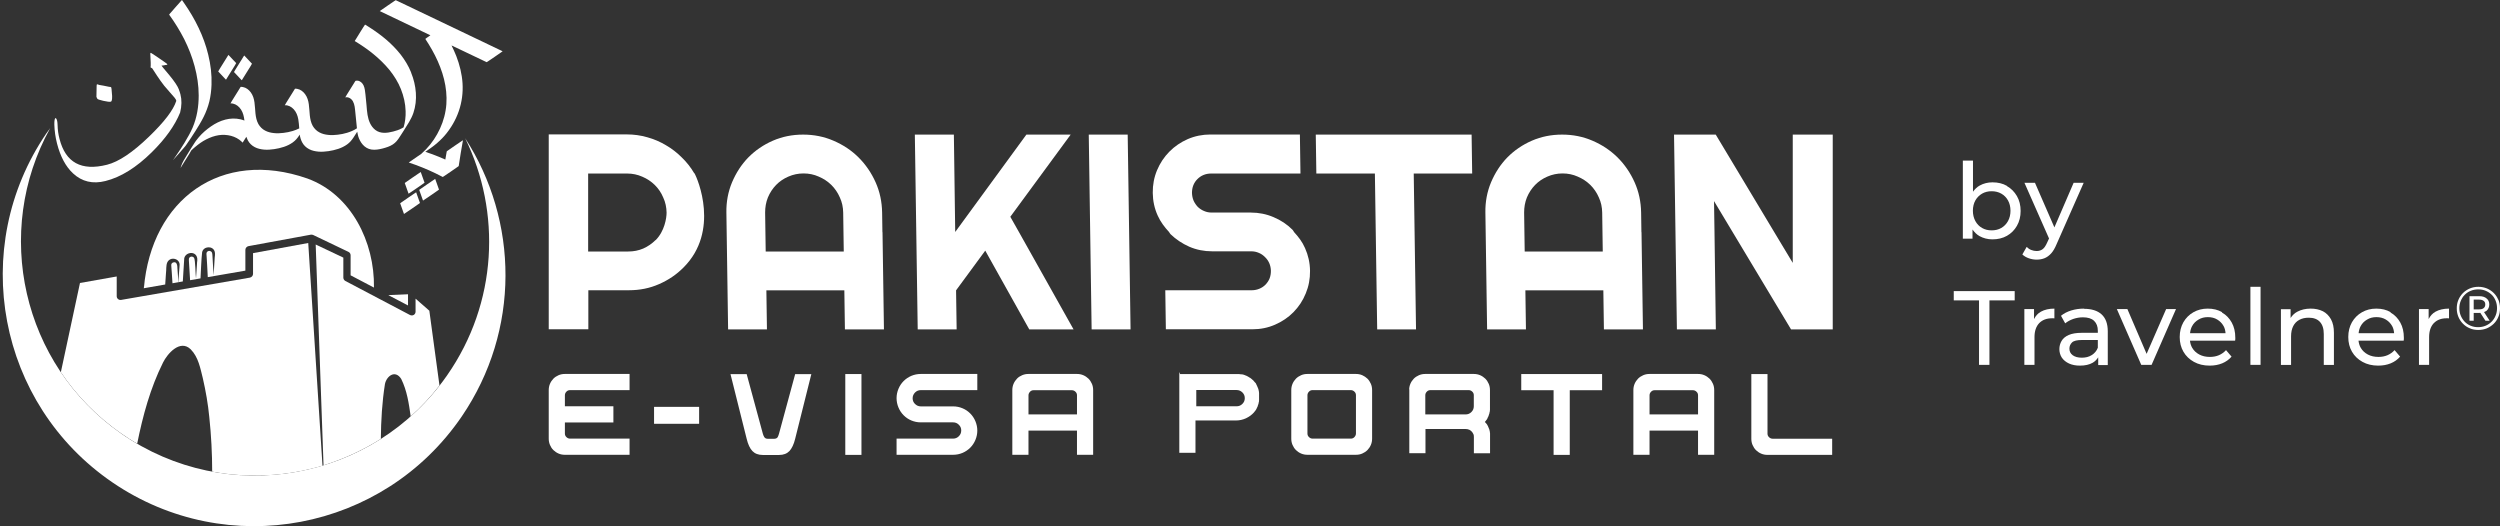
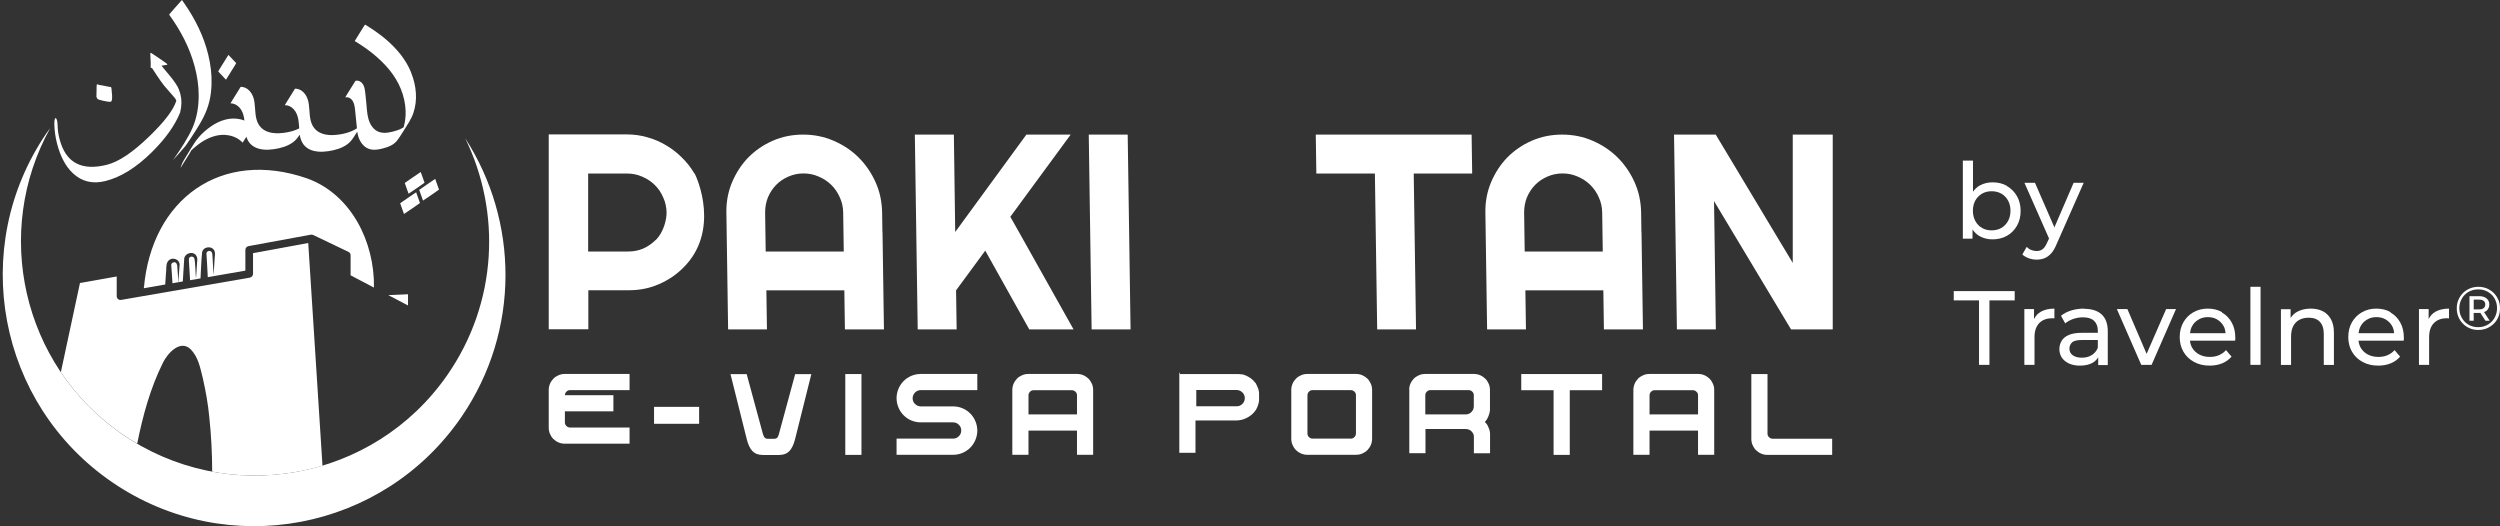
<svg xmlns="http://www.w3.org/2000/svg" id="Layer_1" data-name="Layer 1" viewBox="0 0 261.33 55">
  <rect x="0" y="0" width="261.33" height="55" fill="#333333" stroke="none" />
  <defs>
    <style>
      .cls-1 {
        fill: #fff;
      }
    </style>
  </defs>
  <g>
    <g>
-       <path class="cls-1" d="M57.36,45.85v-5.07c0-.23.04-.45.13-.66.09-.21.21-.38.36-.54.15-.15.33-.27.54-.36.21-.09.42-.13.66-.13h6.76v1.69h-6.23c-.14,0-.27.05-.37.16-.1.1-.16.23-.16.37v1.16h5.07v1.69h-5.07v1.16c0,.14.05.27.16.37.1.1.23.16.37.16h6.23v1.69h-6.76c-.23,0-.45-.04-.66-.13-.21-.09-.38-.21-.54-.36s-.27-.33-.36-.54c-.09-.21-.13-.42-.13-.66Z" />
+       <path class="cls-1" d="M57.36,45.85v-5.07c0-.23.04-.45.13-.66.09-.21.21-.38.36-.54.15-.15.33-.27.54-.36.21-.09.42-.13.66-.13h6.76v1.69h-6.23c-.14,0-.27.05-.37.16-.1.1-.16.23-.16.37h5.07v1.69h-5.07v1.16c0,.14.05.27.16.37.1.1.23.16.37.16h6.23v1.69h-6.76c-.23,0-.45-.04-.66-.13-.21-.09-.38-.21-.54-.36s-.27-.33-.36-.54c-.09-.21-.13-.42-.13-.66Z" />
      <path class="cls-1" d="M68.37,42.53h4.71v1.77h-4.71v-1.77Z" />
      <path class="cls-1" d="M78.05,39.1l1.69,6.23c.02.06.04.12.06.18.02.06.05.12.09.18.04.05.08.09.14.13.06.03.14.05.24.05h.63c.19,0,.32-.06.39-.17.06-.12.11-.24.14-.36l1.69-6.23h1.69l-1.69,6.76c-.14.58-.35,1.01-.6,1.28-.26.27-.62.41-1.09.41h-1.69c-.47,0-.83-.14-1.09-.41-.26-.27-.46-.7-.6-1.28l-1.69-6.76h1.69Z" />
      <path class="cls-1" d="M88.36,39.1h1.69v8.45h-1.69v-8.45Z" />
      <path class="cls-1" d="M93.72,47.54v-1.69h5.91c.23,0,.43-.08.6-.25.16-.16.25-.36.25-.6s-.08-.43-.25-.6c-.17-.17-.36-.25-.6-.25h-3.38c-.35,0-.68-.07-.99-.2-.31-.13-.57-.31-.8-.54s-.41-.5-.54-.81c-.13-.31-.2-.64-.2-.98s.07-.67.2-.98c.13-.31.31-.58.54-.81.23-.23.5-.41.8-.54.31-.13.64-.2.99-.2h5.91v1.69h-5.91c-.23,0-.43.08-.6.25-.16.17-.25.36-.25.6s.08.43.25.6c.17.16.36.25.6.25h3.38c.35,0,.68.07.99.2.31.13.57.31.8.54.23.23.41.5.54.81.13.31.2.64.2.98s-.07.67-.2.98c-.13.31-.31.58-.54.81-.23.23-.5.41-.8.54-.31.13-.64.2-.99.2h-5.91Z" />
      <path class="cls-1" d="M105.82,47.54v-6.76c0-.23.04-.45.13-.66.09-.21.21-.38.36-.54s.33-.27.54-.36c.21-.09.42-.13.66-.13h5.07c.23,0,.45.04.66.13.21.09.38.21.54.36.15.15.27.33.36.54.09.21.13.42.13.66v6.76h-1.69v-2.53h-5.07v2.53h-1.69ZM112.58,43.32v-2c0-.14-.05-.27-.16-.37-.1-.1-.23-.16-.37-.16h-4.01c-.14,0-.27.05-.37.16s-.16.23-.16.37v2h5.07Z" />
      <path class="cls-1" d="M123.36,39.1h6.1s.11.01.11.01h.02s.07.01.07.01c0,0,.02.01.04.01h.02s.01,0,.02,0c0,0,0,0,.02,0h.02s.01,0,.02,0c0,0,0,0,.02,0h.02s.02.01.04.01.02,0,.02.01h.04s.01,0,.01.01h.02s.02,0,.02.01h.01s.02,0,.02.01h.01s.03.01.05.02c.02,0,.03,0,.05.02h.01s.08.03.11.05h.02s.07.03.1.05c.03.02.06.03.09.05,0,0,.02.01.02.01h0s.03.02.06.04c0,0,.02.01.02.01l.02.02s.02,0,.04.02c0,0,.02,0,.05.02.02.02.04.03.05.04,0,0,.02.01.02.01l.04.04h.01l.02.02s.02.01.02.01l.02.02.04.04.02.02s.02,0,.02.02h.02s.13.14.13.14c0,0,0,.01,0,.01s0,0,0,.01c.02,0,.02,0,.02.02,0,0,.01,0,.01,0,0,0,0,0,.01,0h0s.01.02.01.02l.02.02.02.02v.02s.04.02.04.02v.02s.04.02.04.02v.02s.01.01.01.01l.02.02h.01s.01.03.01.04c0,0,.01.01.01.02,0,0,0,0,.01.02,0,0,0,.01,0,.01,0,0,0,0,0,.01l.02.02s0,.02.01.02v.02s.02.02.02.04l.02.02s0,.02.01.02c0,.02.01.03.01.03,0,0,0,.01.01.03,0,0,.01.02.01.02,0,0,.01.02.01.02.02.03.03.07.05.12,0,0,.01,0,.01.02v.02s.02.02.02.02h0s.01.03.01.04,0,.02.01.02v.02s.01.02.01.02,0,.02.01.02v.02s.01.03.01.04c0,0,0,.02.01.04v.02s.01,0,.01.02v.02h.01v.06s.01.05.01.05c0,0,0,.01,0,.01,0,0,0,0,0,.01v.02s0,.03.01.04v.06s0,.01,0,.02c0,0,0,.01,0,.02v.08s0,.03,0,.04c0,0,0,.02,0,.04v.27s0,.03,0,.04c0,0,0,.02,0,.04v.08s0,.01,0,.02c0,0,0,0,0,.02v.06s-.01.02-.01.04v.02s0,.01,0,.01c0,0,0,0,0,.01v.05s-.01.02-.01.02v.02s0,.01-.01.01v.02s0,.02-.01.02v.02s-.01.03-.01.04,0,.02-.01.04v.05s-.02.02-.02.02v.02l-.02.05h0s-.02.06-.02.06c0,0,0,.03-.02.06v.02s-.02.03-.02.04c0,0,0,.02-.01.02v.02s-.01.01-.02.02c0,0,0,0,0,.02,0,0-.02.03-.04.06,0,.02-.02.03-.02.05,0,.02,0,.03-.02.05,0,0-.01.01-.01.02,0,0,0,.01-.01.02,0,0-.01.02-.01.02l-.02.02s0,.02-.02.05c-.02.02-.03.04-.04.05h-.01s-.03.04-.03.05c0,.01-.01.03-.03.04h-.01v.02s-.01,0-.01,0c0,0,0,0-.01,0,0,0,0,.02-.02.04l-.02.02s-.01.02-.01.02c-.23.26-.51.46-.84.62-.33.15-.68.23-1.06.23h-4.22v3.38h-1.69v-8.45ZM125.05,42.47h4.22c.23,0,.43-.08.6-.25.17-.17.25-.36.25-.6s-.08-.43-.25-.6c-.17-.16-.36-.25-.6-.25h-4.22v1.69Z" />
      <path class="cls-1" d="M134.98,45.85v-5.07c0-.23.04-.45.13-.66.09-.21.21-.38.36-.54.15-.15.33-.27.54-.36.21-.09.42-.13.66-.13h5.07c.23,0,.45.04.66.13.2.09.38.21.54.36.15.15.27.33.36.54.09.21.13.42.13.66v5.07c0,.23-.04.45-.13.66-.09.21-.21.38-.36.54-.15.15-.33.27-.54.36-.21.09-.42.13-.66.13h-5.07c-.23,0-.45-.04-.66-.13-.21-.09-.38-.21-.54-.36-.15-.15-.27-.33-.36-.54-.09-.21-.13-.42-.13-.66ZM136.67,45.32c0,.14.05.27.16.37.1.1.23.16.37.16h4.01c.14,0,.27-.05.37-.16s.16-.23.16-.37v-4.01c0-.14-.05-.27-.16-.37-.1-.1-.23-.16-.37-.16h-4.01c-.14,0-.27.05-.37.16-.1.1-.16.23-.16.37v4.01Z" />
      <path class="cls-1" d="M147.3,40.78c0-.23.04-.45.13-.66.09-.21.21-.38.36-.54.15-.15.33-.27.54-.36.21-.09.42-.13.66-.13h5.07c.23,0,.45.04.66.13.21.09.38.21.54.36.15.15.27.33.36.54.09.21.13.42.13.66v1.82s0,.03,0,.04c0,0,0,.02,0,.04v.08s0,.01,0,.02c0,0,0,.01,0,.02v.06s-.01.02-.01.04v.02s0,.01,0,.01c0,0,0,0,0,.01v.05s-.01.02-.01.02v.02s0,.01-.01.01v.02s0,.02-.01.02v.02s-.01.03-.01.04,0,.02-.01.04v.05s-.02.02-.02.02v.02l-.02.05h0s-.02.06-.02.06c0,0,0,.03-.02.06v.02s-.02.03-.02.04c0,0,0,.02-.01.02v.02s-.01.01-.02.02c0,0,0,.01,0,.02,0,0-.02.03-.04.06,0,.02-.02.03-.02.05,0,.02,0,.03-.02.05,0,0-.01.01-.01.02,0,0,0,0-.01.02,0,0-.01.02-.01.02l-.02.02s0,.02-.02.05c-.02.02-.03.04-.04.05h-.01s-.03.04-.03.05c0,.01-.01.03-.03.04h-.01v.02s-.01,0-.01,0c0,0,0,0-.01,0,0,0,0,.02-.02.04l-.02.02s-.01.02-.01.02h0s.01.01.01.02,0,0,.01,0h0s.01.02.01.02l.02.02.02.02v.02s.04.02.04.02v.02s.04.02.04.02v.02s.01.01.01.01l.02.02s.01.02.01.02h.01s.04.06.04.07l.02.02s0,.02.01.02v.02s.02.02.02.04l.02.02s0,.02.01.02c0,.02.01.03.01.03,0,0,0,.01.01.03,0,0,.01.02.01.02,0,0,.01.02.01.02.02.03.03.07.05.12,0,0,.01,0,.01.02v.02s.02.02.02.02h0s.02.06.02.06v.02s.01.02.01.02,0,.02.01.02v.02s.01.03.01.04,0,.02.01.04v.02s.01,0,.01.02v.02h.01v.06s.01.05.01.05c0,0,0,.01,0,.01,0,0,0,0,0,.01v.02s0,.03.01.04v.06s0,.01,0,.02c0,0,0,.01,0,.02v.08s0,.03,0,.04c0,0,0,.02,0,.04v1.82h-1.69v-1.69c0-.06,0-.11-.01-.16,0-.05-.02-.1-.04-.14-.09-.21-.23-.36-.42-.46-.14-.06-.26-.08-.37-.08h-4.22v2.53h-1.69v-6.76ZM148.99,41.32v2h4.22c.23,0,.43-.08.6-.25.16-.16.25-.36.25-.6v-1.16c0-.14-.05-.27-.16-.37-.1-.1-.23-.16-.37-.16h-4.01c-.14,0-.27.05-.37.16-.1.1-.16.23-.16.37Z" />
      <path class="cls-1" d="M159.02,39.1h8.45v1.69h-3.38v6.76h-1.69v-6.76h-3.38v-1.69Z" />
      <path class="cls-1" d="M170.74,47.54v-6.76c0-.23.04-.45.13-.66.09-.21.21-.38.36-.54.15-.15.33-.27.54-.36.21-.09.42-.13.66-.13h5.07c.23,0,.45.04.66.13.21.09.38.21.54.36.15.15.27.33.36.54.09.21.13.42.13.66v6.76h-1.69v-2.53h-5.07v2.53h-1.69ZM177.5,43.32v-2c0-.14-.05-.27-.16-.37-.1-.1-.23-.16-.37-.16h-4.01c-.14,0-.27.05-.37.16-.1.1-.16.23-.16.37v2h5.07Z" />
      <path class="cls-1" d="M184.76,39.1v6.23c0,.14.05.27.16.37.1.1.23.16.37.16h6.23v1.69h-6.76c-.23,0-.45-.04-.66-.13-.21-.09-.38-.21-.54-.36-.15-.15-.27-.33-.36-.54-.09-.21-.13-.42-.13-.66v-6.76h1.69Z" />
    </g>
    <g>
      <path class="cls-1" d="M72.57,18.11c-.36-.61-.79-1.16-1.3-1.65-.5-.5-1.05-.93-1.66-1.28-.6-.36-1.25-.64-1.94-.83-.69-.2-1.41-.3-2.16-.3h-8.15s0,20.37,0,20.37h4.14v-4.08h4.25c1.12,0,2.17-.21,3.14-.64.99-.43,1.84-1.01,2.57-1.75,3.78-3.78,1.49-9.25,1.12-9.86ZM68.52,25.1c-.37.37-.79.66-1.28.88-.49.21-1.01.31-1.57.31h-4.19v-8.15h4.08c.56,0,1.08.11,1.58.33.5.21.93.5,1.31.87.37.37.67.8.88,1.31.23.49.34,1.02.35,1.58,0,.56-.21,1.94-1.15,2.88Z" />
      <polygon class="cls-1" points="118.03 24.27 117.88 14.07 113.81 14.07 113.96 24.27 113.96 24.27 114.11 34.43 118.18 34.43 118.03 24.27 118.03 24.27" />
      <polygon class="cls-1" points="106.52 24.27 105.61 22.66 111.92 14.07 107.29 14.07 99.85 24.25 99.71 14.07 95.63 14.07 95.78 24.27 95.78 24.27 95.93 34.43 100 34.43 99.94 30.35 102.99 26.2 107.59 34.43 112.22 34.43 106.52 24.27 106.52 24.27" />
      <polygon class="cls-1" points="153.83 14.07 137.54 14.07 137.6 18.14 143.72 18.14 143.81 24.27 143.81 24.27 143.96 34.43 148.02 34.43 147.87 24.27 147.87 24.27 147.78 18.14 153.89 18.14 153.83 14.07" />
      <polygon class="cls-1" points="191.58 14.07 187.4 14.07 187.4 27.48 185.47 24.27 185.47 24.27 179.35 14.07 174.99 14.07 175.14 24.27 175.14 24.27 175.29 34.43 179.36 34.43 179.22 24.27 179.22 24.27 179.17 21.02 181.12 24.27 181.12 24.27 187.22 34.43 191.58 34.43 191.58 14.07" />
      <path class="cls-1" d="M92.24,24.27l-.03-2.05c-.02-1.13-.24-2.18-.68-3.16-.44-.99-1.04-1.86-1.78-2.6s-1.62-1.32-2.62-1.75c-.99-.43-2.05-.64-3.18-.64s-2.18.21-3.17.64c-.98.43-1.83,1.01-2.56,1.75-.72.74-1.28,1.61-1.7,2.6-.41.98-.61,2.04-.59,3.16l.03,2.05h0l.15,10.16h4.06l-.06-4.08h8.15l.06,4.08h4.08l-.15-10.16h0ZM80.04,26.29l-.03-2.02h0l-.03-2.05c0-.56.09-1.08.29-1.58.21-.5.5-.94.86-1.31.36-.37.79-.66,1.28-.87.5-.22,1.03-.33,1.59-.33s1.09.11,1.58.33c.5.21.94.5,1.32.87.37.37.67.8.89,1.31.23.49.34,1.02.35,1.58l.03,2.05h0l.03,2.02h-8.15Z" />
-       <path class="cls-1" d="M135.28,24.27h0c-.07-.08-.1-.19-.18-.26-.56-.56-1.21-.99-1.97-1.31-.74-.32-1.54-.48-2.38-.48h-4.08c-.28,0-.55-.05-.8-.16-.25-.1-.47-.25-.66-.43-.18-.19-.33-.41-.44-.65-.11-.26-.16-.53-.17-.81,0-.28.04-.55.14-.8.1-.25.24-.46.42-.64.19-.19.4-.34.65-.44.24-.1.51-.15.79-.15h9.34l-.06-4.08h-9.35c-.84,0-1.63.16-2.37.48-.73.32-1.38.76-1.93,1.32-.54.55-.97,1.19-1.28,1.93-.31.74-.46,1.53-.45,2.37.01.84.18,1.64.52,2.38.29.65.71,1.2,1.18,1.71.06.07.09.17.16.23.57.55,1.22.98,1.96,1.31.74.32,1.54.48,2.38.48h4.08c.28,0,.55.05.8.16.25.1.46.25.65.44.19.18.34.39.45.64.11.25.16.51.17.8,0,.28-.04.55-.14.8-.1.25-.25.46-.43.65-.18.18-.39.32-.63.42-.24.1-.51.16-.79.16h-9.05l.06,4.08h9.05c.84,0,1.63-.16,2.36-.48.74-.32,1.39-.76,1.93-1.31.55-.56.98-1.21,1.28-1.95.31-.74.46-1.53.45-2.37-.01-.84-.19-1.63-.52-2.37-.28-.65-.69-1.18-1.15-1.68Z" />
      <path class="cls-1" d="M171.58,24.27l-.03-2.05c-.02-1.13-.24-2.18-.68-3.16-.44-.99-1.04-1.86-1.78-2.6-.75-.74-1.62-1.32-2.62-1.75-.99-.43-2.05-.64-3.18-.64s-2.18.21-3.17.64c-.98.43-1.83,1.01-2.56,1.75-.72.74-1.28,1.61-1.7,2.6-.41.98-.61,2.04-.59,3.16l.03,2.05h0l.15,10.16h4.06l-.06-4.08h8.15l.06,4.08h4.08l-.15-10.16h0ZM159.38,26.29l-.03-2.02h0l-.03-2.05c0-.56.09-1.08.29-1.58.21-.5.5-.94.86-1.31.36-.37.79-.66,1.28-.87.5-.22,1.03-.33,1.59-.33s1.09.11,1.58.33c.5.21.94.5,1.32.87.37.37.67.8.89,1.31.23.49.34,1.02.35,1.58l.03,2.05h0l.03,2.02h-8.15Z" />
    </g>
  </g>
  <g>
    <path class="cls-1" d="M48.62,14.44c3.79,7.73,3.39,17.22-1.88,24.79-7.73,11.09-22.98,13.81-34.07,6.09C2.28,38.07-.76,24.22,5.25,13.39c-.13.18-.27.35-.39.53C-3.32,25.91-.23,42.25,11.76,50.43c11.99,8.18,28.33,5.09,36.51-6.9,6.14-9.01,5.93-20.47.35-29.09Z" />
    <g>
      <g>
-         <path class="cls-1" d="M48.37,14.67s-.05.03-.07.05c-.06.04-.12.08-.18.12-.2.13-.4.27-.59.4s-.4.27-.59.41c-.04.03-.09.06-.13.09-.04.03-.08.05-.11.08-.05.29-.1.57-.15.86-.44-.2-.89-.38-1.34-.55-.25-.09-.5-.18-.75-.26.2-.14.4-.28.6-.42.12-.09.24-.17.36-.27.39-.31.75-.65,1.08-1.03.64-.75,1.14-1.61,1.46-2.54.32-.93.45-1.91.39-2.89-.06-.98-.3-1.94-.65-2.85-.15-.38-.32-.75-.5-1.12.41.19.81.39,1.22.58.82.39,1.64.78,2.45,1.17.02,0,.28-.18.25-.16.2-.13.4-.27.59-.4.2-.14.4-.27.59-.41l.13-.09s.08-.05.11-.08c-1.46-.7-2.91-1.39-4.37-2.09-1.45-.69-2.9-1.38-4.35-2.08-.82-.39-1.64-.78-2.45-1.17-.02,0-.28.18-.25.16-.2.13-.4.27-.59.4-.2.14-.4.27-.59.41-.04.03-.09.06-.13.09-.04.03-.08.05-.11.08,1.46.7,2.91,1.39,4.37,2.09.31.15.61.29.92.44-.3.2-.53.37-.53.38.49.74.94,1.52,1.3,2.33.36.81.64,1.65.79,2.52.15.87.18,1.76.03,2.62-.14.87-.45,1.71-.88,2.48-.43.77-.99,1.47-1.65,2.05-.01,0-.02.02-.03.03-.15.1-.31.21-.46.31-.2.14-.4.27-.59.41-.04.03-.09.06-.13.09-.04.03-.08.05-.11.08.95.31,1.88.69,2.78,1.12.26.12.51.25.77.39.02,0,.28-.18.25-.16.2-.13.4-.27.59-.4.2-.14.4-.27.59-.41.04-.03.09-.06.13-.09.04-.03.08-.05.11-.08.13-.9.28-1.79.44-2.68ZM44.83,15.58s-.03.02-.05.03c-.02.01-.03.02.05-.03Z" />
        <g>
          <path class="cls-1" d="M42.71,20.25s.05-.03.07-.05c.06-.04.12-.08.18-.12.2-.13.4-.27.59-.4s.4-.27.59-.41c.04-.03.09-.06.13-.09.04-.03.08-.05.11-.08-.1-.29-.2-.58-.31-.87-.03-.08-.06-.16-.09-.25-.03.01-.05.03-.07.05-.06.04-.12.08-.18.12-.2.13-.4.27-.59.4s-.4.27-.59.41c-.04.03-.09.06-.13.09-.04.03-.08.05-.11.08.1.29.2.58.31.87.03.08.06.16.09.25Z" />
          <path class="cls-1" d="M45.49,18.7s-.05.03-.07.05c-.06.04-.12.08-.18.12-.2.13-.4.27-.59.4-.2.14-.4.27-.59.41-.04.03-.09.06-.13.09-.04.03-.08.05-.11.08.1.29.2.58.31.87.03.08.06.16.09.25.03-.01.05-.03.07-.05.06-.04.12-.08.18-.12.2-.13.4-.27.59-.4.2-.14.4-.27.59-.41.04-.03.09-.06.13-.09.04-.03.08-.05.11-.08-.1-.29-.2-.58-.31-.87-.03-.08-.06-.16-.09-.25Z" />
          <path class="cls-1" d="M43.5,20.1s-.05.03-.07.05c-.06.04-.12.08-.18.12-.2.13-.4.27-.59.4-.2.14-.4.27-.59.41-.04.03-.09.06-.13.09-.04.03-.08.05-.11.08.1.29.2.58.31.87.03.08.06.16.09.25.03-.01.05-.03.07-.05.06-.04.12-.08.18-.12.2-.13.4-.27.59-.4s.4-.27.59-.41c.04-.03.09-.06.13-.09.04-.03.08-.05.11-.08-.1-.29-.2-.58-.31-.87-.03-.08-.06-.16-.09-.25Z" />
        </g>
      </g>
      <g>
        <path class="cls-1" d="M23.62,8.33s.03-.05.05-.07c.04-.06.08-.12.11-.18.13-.2.26-.4.38-.61.13-.2.25-.41.38-.61.03-.05.06-.09.08-.14.03-.04.05-.08.07-.12-.21-.22-.42-.45-.63-.67-.06-.06-.12-.13-.18-.19-.02.02-.03.05-.05.07-.04.06-.08.12-.11.18-.13.2-.26.4-.38.61-.13.2-.25.41-.38.61-.03.05-.06.09-.08.14-.03.04-.05.08-.07.12.21.22.42.45.63.67.06.06.12.13.18.19Z" />
-         <path class="cls-1" d="M24.53,7.41s-.05.08-.07.12c.21.22.42.45.63.67.06.06.12.13.18.19.02-.02.03-.05.05-.07.04-.06.08-.12.11-.18.13-.2.26-.41.38-.61.13-.2.25-.41.38-.61.03-.05.05-.09.08-.14.03-.04.05-.08.07-.12-.21-.22-.42-.45-.63-.67-.06-.06-.12-.13-.18-.19-.02.02-.03.05-.05.07-.04.06-.08.12-.11.18-.13.2-.26.4-.38.61-.13.2-.25.41-.38.61-.03.05-.06.09-.08.14Z" />
        <path class="cls-1" d="M19.32,14.87c-.31.51-.64,1.01-.98,1.5-.08.12-.16.24-.25.36.05-.07.14-.16.2-.22.16-.18.32-.36.48-.54.16-.18.32-.36.47-.54.06-.07.13-.15.19-.23.34-.49.67-.98.99-1.49.31-.49.61-.98.87-1.5.26-.52.46-1.07.6-1.63.13-.56.2-1.14.22-1.72.04-1.05-.09-2.11-.34-3.13-.23-.97-.58-1.92-1.01-2.82-.43-.91-.95-1.78-1.53-2.61-.07-.1-.14-.2-.21-.3,0,0-.23.25-.2.22-.16.18-.32.36-.48.54-.16.18-.32.36-.47.54-.02.02-.2.22-.19.23.59.81,1.12,1.67,1.58,2.57.45.9.82,1.84,1.08,2.81.27,1,.43,2.03.43,3.06,0,1.16-.18,2.31-.64,3.38-.23.53-.52,1.03-.82,1.53Z" />
        <path class="cls-1" d="M42.97,7.56c-.27-.67-.65-1.29-1.09-1.86-.45-.57-.96-1.09-1.51-1.56-.55-.47-1.15-.9-1.76-1.29-.15-.1-.3-.19-.45-.28-.02-.01-1.08,1.72-1.08,1.72.68.41,1.34.86,1.95,1.36.61.5,1.18,1.05,1.68,1.66.49.61.91,1.28,1.2,2.01.29.73.47,1.51.49,2.3.02.57-.05,1.14-.21,1.68-.06.04-.11.08-.18.11-.29.16-.6.26-.92.34-.62.16-1.32.25-1.86-.17-.49-.38-.71-.98-.81-1.57-.06-.34-.08-.69-.11-1.03-.03-.37-.07-.74-.11-1.11-.04-.32-.06-.66-.2-.95-.12-.25-.35-.47-.64-.49-.07,0-.13,0-.2.02-.02.02-.03.05-.05.07-.04.06-.08.12-.11.18-.13.2-.26.4-.38.61-.13.2-.25.41-.38.61-.03.05-.06.09-.08.14-.03.04-.05.08-.07.12.33-.08.65.14.8.41.19.34.21.75.25,1.13.05.43.09.86.13,1.29.01.13.02.26.04.4-.31.21-.67.36-1.03.47-.32.1-.64.16-.97.2-.33.04-.67.06-1,.02-.32-.03-.64-.11-.92-.26-.29-.15-.53-.39-.7-.68-.38-.69-.3-1.51-.41-2.26-.05-.38-.16-.75-.39-1.06-.2-.27-.48-.49-.81-.55-.08-.02-.16-.02-.24-.02-.02.02-.03.05-.05.07-.04.06-.08.12-.11.18-.13.2-.26.4-.38.61-.13.2-.25.41-.38.61-.03.05-.06.09-.08.14-.03.04-.05.08-.07.12.36-.02.69.16.93.42.27.29.41.66.48,1.05.06.31.07.63.1.95-.22.11-.45.2-.68.27-.32.1-.64.16-.97.2-.33.04-.67.06-1,.02-.32-.03-.64-.11-.92-.26-.29-.15-.53-.39-.7-.68-.38-.69-.3-1.51-.41-2.26-.05-.38-.16-.75-.39-1.06-.2-.27-.48-.49-.81-.55-.08-.02-.16-.02-.24-.02-.02.02-.03.05-.05.07-.04.06-.08.12-.11.18-.13.2-.26.4-.38.61-.13.2-.25.41-.38.61-.03.05-.05.09-.08.14-.03.04-.05.08-.07.12.36-.02.69.16.93.42.27.29.41.66.48,1.05.02.11.03.21.05.32-.14-.05-.28-.1-.42-.13-.52-.12-1.06-.1-1.57.03-.55.14-1.06.4-1.52.72-.46.32-.89.69-1.25,1.11-.1.11-.19.23-.28.35-.04.06-.08.11-.12.17-.3.45-.58.91-.86,1.37-.23.37-.46.73-.6,1.14-.02.06-.04.13-.06.19.02-.02.03-.05.05-.07.04-.06.08-.12.11-.18.13-.2.26-.4.38-.61.13-.2.25-.41.38-.61.03-.05.05-.09.08-.14.03-.04.05-.08.07-.12,0-.02,0-.03.01-.05.14-.14.29-.28.45-.41.36-.3.74-.58,1.16-.79.41-.21.85-.37,1.31-.44.42-.06.86-.04,1.28.07.41.11.8.31,1.1.6.04.04.07.07.11.11,0,0,.19-.29.16-.25.08-.12.15-.24.23-.36.04.12.09.24.15.36.16.31.42.56.73.72.3.16.64.23.98.26.35.03.71,0,1.05-.05.34-.05.69-.13,1.02-.24.33-.11.64-.26.92-.46.14-.1.26-.21.37-.33.06-.07.12-.14.17-.21.04-.06.08-.12.12-.17.02-.04.05-.07.07-.11.04.28.12.55.25.8.16.31.42.56.73.72.3.16.64.23.98.26.35.03.71,0,1.05-.05.34-.05.69-.13,1.02-.24.33-.11.64-.26.92-.46.14-.1.26-.21.37-.33.06-.07.12-.14.17-.21.04-.06.08-.12.12-.17.13-.21.27-.41.4-.62.03.16.06.31.1.46.2.66.65,1.28,1.38,1.4.39.06.79-.01,1.18-.11.37-.1.74-.21,1.06-.42.15-.1.29-.22.4-.35.06-.07.12-.15.18-.23.2-.28.37-.58.56-.86.37-.6.78-1.18,1.01-1.85.23-.68.31-1.4.26-2.11-.05-.72-.22-1.43-.49-2.09Z" />
      </g>
      <g>
        <path class="cls-1" d="M18.7,9.37c.07.17.12.33.16.49.15.57.14,1.21-.03,1.9-.55,1.36-1.54,2.75-2.97,4.16-1.61,1.59-3.23,2.6-4.83,3-1.33.34-2.47.07-3.4-.8-.76-.71-1.32-1.75-1.67-3.12-.17-.66-.26-1.32-.28-1.98,0-.2,0-.36.03-.49h0c.04-.19.1-.24.17-.13.08.1.13.33.14.68.01.5.08.98.2,1.43.63,2.49,2.29,3.39,4.97,2.71,1.22-.31,2.67-1.28,4.37-2.92,1.6-1.54,2.55-2.78,2.86-3.73,0-.02,0-.05,0-.08-.03-.12-.25-.4-.66-.84-.48-.53-.8-.93-.97-1.19-.23-.32-.52-.76-.88-1.32-.11-.05-.17-.08-.17-.09.03-.17.02-.65-.03-1.44,0-.05.02-.08.06-.09,0,0,.17.1.48.31.81.55,1.23.84,1.24.88,0,.04-.01.06-.06.07-.02,0-.07.01-.16.02-.07.03-.2.04-.39.06.01.03.29.37.84,1.02.51.62.84,1.11.98,1.47Z" />
        <path class="cls-1" d="M11.66,9.31c.02.24.03.48.06.72.01.37-.03.57-.14.6-.12.03-.38,0-.78-.09-.36-.09-.56-.15-.6-.19-.04-.04-.08-.12-.12-.23.01-.26.02-.62.02-1.09-.01-.14.01-.21.07-.22,0,0,.07.02.21.07.23.03.58.1,1.05.2.05,0,.1,0,.15.02.05.01.07.08.08.21Z" />
      </g>
    </g>
    <g>
      <polygon class="cls-1" points="42.65 30.76 40.59 30.85 42.65 31.93 42.65 30.76" />
      <path class="cls-1" d="M39.09,30.06c.08-4.76-2.37-9.73-6.96-11.4-9.01-3.15-16.3,2.16-17.09,11.47l2.23-.39.08-1.19c.05-.32-.01-.81.14-1.13.33-.67,1.38-.38,1.28.35-.02.22-.11,1.48-.13,1.73l.47-.08c.04-.64.1-1.74.14-2.28-.02-.7,1.02-.97,1.31-.34.14.34.02.56.03.82l-.1,1.5c-.06-.37-.06-1.91-.2-2.16-.15-.22-.49-.16-.54.08-.02.06,0,.23,0,.29.02.4.08,1.37.12,1.96l1.09-.19c.05-.81.08-2,.17-2.74.14-.63,1.09-.69,1.3-.1.1.31,0,.59,0,.88l-.1,1.64-.1-1.64c-.03-.18,0-.61-.08-.75-.09-.17-.32-.21-.45-.11-.15.11-.12.22-.1.54l.05.82.07,1.33,3.93-.68v-2.17c0-.19.14-.35.32-.39l6.53-1.2s.02,0,.02,0c.07,0,.14,0,.21.03,0,0,0,0,0,0l3.7,1.77c.14.07.22.2.22.36v2.09l2.42,1.27Z" />
-       <path class="cls-1" d="M45.94,40.3c-.92,1.18-1.92,2.26-3.01,3.22-.19-1.33-.38-2.68-.99-3.91-.63-.99-1.53-.3-1.7.53-.3,1.89-.41,3.81-.43,5.74-1.88,1.19-3.89,2.11-5.99,2.76l-.82-23.08,2.89,1.37v2.09c0,.14.08.28.21.35l6.76,3.56c.13.06.27.06.39-.01.12-.07.19-.2.19-.34v-1.36l1.44,1.26,1.06,7.82Z" />
      <path class="cls-1" d="M33.71,48.68c-3.72,1.11-7.67,1.34-11.53.62,0-1.89-.1-3.79-.3-5.68-.13-1.37-.37-2.74-.68-4.09-.26-1.02-.45-2.18-1.26-3.01-1.12-1.1-2.46.48-2.9,1.38-1.33,2.67-2.11,5.55-2.7,8.48-.57-.33-1.12-.68-1.66-1.06-2.56-1.78-4.68-3.97-6.32-6.41h0s2-9.33,2-9.33l3.84-.68v2.06c0,.12.05.23.14.3.09.08.21.11.32.09l13.46-2.33c.19-.04.33-.2.33-.39v-2.17l5.77-1.06,1.49,23.28Z" />
      <path class="cls-1" d="M18.03,27.47c-.15.11-.13.18-.12.39l.05.69.07,1.06.62-.11s-.1-1.39-.1-1.39c0-.4-.07-.85-.51-.65Z" />
      <path class="cls-1" d="M15.03,30.13c0-.11.01-.21.02-.31l-.03.32h.02Z" />
    </g>
  </g>
  <g>
    <path class="cls-1" d="M209.79,19.45v-.02c-.43-.25-.94-.37-1.51-.37-.48,0-.93.11-1.33.33-.28.15-.51.38-.71.65v-3.25h-1.06v8.16h1.01v-.96c.2.28.44.53.73.69.4.22.85.34,1.35.34.57,0,1.08-.12,1.52-.37s.79-.6,1.04-1.04c.26-.45.39-.97.39-1.56s-.13-1.11-.39-1.56c-.26-.44-.6-.79-1.04-1.04ZM209.9,23.11c-.17.31-.41.55-.7.72-.3.17-.63.25-1.01.25s-.7-.08-1-.25c-.3-.17-.53-.41-.7-.72-.17-.31-.26-.67-.26-1.08s.09-.78.26-1.08c.17-.3.41-.54.7-.71.3-.17.63-.25,1-.25s.71.08,1.01.25c.3.17.53.41.7.71.17.3.26.67.26,1.08s-.09.77-.26,1.08Z" />
    <path class="cls-1" d="M216.78,19.11h-.02l-2.01,4.66-2.03-4.66h-1.1l2.57,5.82-.19.41c-.15.34-.3.57-.47.7s-.38.2-.64.2c-.2,0-.38-.04-.56-.11-.18-.07-.34-.18-.48-.32l-.45.79c.19.18.42.31.68.4.26.09.54.14.81.14.3,0,.58-.05.83-.15.25-.1.48-.27.69-.5.21-.23.4-.56.57-.97l2.83-6.41h-1.03Z" />
    <polygon class="cls-1" points="204.23 31.4 206.87 31.4 206.87 38.14 207.96 38.14 207.96 31.4 210.6 31.4 210.6 30.43 204.23 30.43 204.23 31.4" />
    <path class="cls-1" d="M212.63,33.34h-.01v-1.03h-1.01v5.83h1.06v-2.9c0-.64.17-1.12.49-1.46.33-.34.78-.51,1.34-.51h.12s.08,0,.13.01v-1.02c-.56,0-1.03.11-1.41.32-.32.18-.55.44-.71.76Z" />
    <path class="cls-1" d="M217.83,32.28l.02-.02c-.46,0-.9.06-1.33.19-.42.13-.78.31-1.08.56l.44.79c.23-.19.51-.34.84-.46.33-.11.67-.17,1.01-.17.52,0,.91.12,1.17.37.26.25.39.59.39,1.04v.21h-1.67c-.58,0-1.04.08-1.38.23-.34.15-.59.36-.74.62s-.23.54-.23.86.09.63.26.89c.18.26.43.46.75.61.33.15.71.22,1.14.22.54,0,.98-.1,1.33-.3.26-.15.44-.35.58-.57v.81h1v-3.52c0-.8-.22-1.39-.65-1.78s-1.05-.58-1.85-.58ZM219.29,36.35c-.13.34-.35.59-.64.77h0c-.3.19-.64.27-1.04.27s-.72-.09-.95-.26c-.23-.17-.34-.4-.34-.69,0-.25.09-.46.27-.64s.54-.26,1.07-.26h1.63v.81Z" />
    <polygon class="cls-1" points="224.39 36.99 222.38 32.31 221.28 32.31 223.83 38.14 224.91 38.14 227.46 32.31 226.43 32.31 224.39 36.99" />
    <path class="cls-1" d="M232.27,32.67v-.04c-.42-.25-.92-.37-1.49-.37s-1.06.13-1.5.38-.79.6-1.05,1.05c-.25.45-.38.96-.38,1.54s.13,1.09.39,1.54c.26.45.63.8,1.1,1.06.47.26,1.02.39,1.64.39.48,0,.92-.08,1.31-.24.39-.16.72-.4.98-.7l-.58-.68c-.21.23-.46.41-.74.53-.28.12-.6.18-.94.18-.42,0-.79-.08-1.11-.25-.32-.17-.57-.4-.75-.71-.13-.22-.2-.48-.23-.74h4.72s.01-.11.02-.16v-.15c0-.6-.12-1.13-.37-1.58s-.58-.8-1.02-1.05ZM228.93,34.83c.03-.26.09-.51.21-.73.16-.3.39-.53.67-.69h0c.29-.18.61-.26.98-.26s.7.08.98.25c.28.17.5.39.67.69.12.22.18.47.2.74h-3.71Z" />
    <rect class="cls-1" x="235.24" y="29.98" width="1.06" height="8.16" />
    <path class="cls-1" d="M242.8,32.53h0c-.36-.18-.78-.27-1.26-.27-.53,0-.99.11-1.39.32-.31.16-.53.39-.71.66v-.92h-1.01v5.83h1.06v-3c0-.42.08-.78.23-1.07.15-.29.36-.5.64-.65.28-.15.6-.22.98-.22.5,0,.89.14,1.16.43.27.29.41.71.41,1.28v3.23h1.06v-3.36c0-.57-.1-1.04-.31-1.42-.21-.37-.49-.65-.85-.84Z" />
    <path class="cls-1" d="M249.89,32.67v-.04c-.42-.25-.92-.37-1.49-.37s-1.06.13-1.5.38-.79.6-1.05,1.05c-.25.45-.38.96-.38,1.54s.13,1.09.39,1.54c.26.45.63.8,1.1,1.06.47.26,1.02.39,1.64.39.48,0,.92-.08,1.31-.24.39-.16.72-.4.98-.7l-.58-.68c-.21.23-.46.41-.74.53-.28.12-.6.18-.94.18-.42,0-.79-.08-1.11-.25-.32-.17-.57-.4-.75-.71-.13-.22-.2-.48-.23-.74h4.72s.01-.11.02-.16v-.15c0-.6-.12-1.13-.37-1.58s-.58-.8-1.02-1.05ZM246.55,34.83c.03-.26.09-.51.21-.73.16-.3.39-.53.67-.69h0c.29-.18.61-.26.98-.26s.7.08.98.25c.28.17.5.39.67.69.12.22.18.47.2.74h-3.71Z" />
    <path class="cls-1" d="M253.88,33.34h-.01v-1.03h-1.01v5.83h1.06v-2.9c0-.64.17-1.12.49-1.46.33-.34.78-.51,1.34-.51h.12s.08,0,.13.01v-1.02c-.56,0-1.03.11-1.41.32-.32.18-.55.44-.71.76Z" />
    <path class="cls-1" d="M259.93,32.48h0c.18-.16.28-.38.28-.65s-.09-.48-.28-.63c-.18-.16-.44-.24-.76-.24h-1.03v2.57h.44v-.82h.59s.06-.01.1-.01l.54.83h.44l-.59-.91c.1-.04.19-.08.27-.14ZM259.14,32.34h-.56v-1.02h.56c.21,0,.36.04.48.13.12.09.17.21.17.38s-.06.29-.17.38c-.11.09-.27.13-.48.13Z" />
    <path class="cls-1" d="M261.16,31.33h-.01c-.11-.26-.27-.5-.47-.7-.2-.2-.44-.36-.72-.48-.28-.11-.57-.17-.89-.17s-.62.06-.89.17c-.28.12-.52.28-.72.48-.21.21-.37.45-.48.72-.12.27-.17.57-.17.89s.06.61.17.88c.11.27.27.51.48.72s.44.37.72.48c.27.12.57.17.89.17s.62-.06.89-.17c.27-.12.51-.28.72-.48.21-.21.37-.45.48-.72.12-.28.17-.57.17-.9s-.06-.62-.17-.89ZM260.87,32.99h0c-.1.25-.24.46-.42.64s-.39.32-.63.42c-.24.1-.5.15-.78.15s-.54-.05-.78-.15c-.24-.1-.45-.24-.62-.42-.17-.18-.31-.39-.41-.63-.1-.24-.15-.5-.15-.78s.05-.54.15-.77c.1-.24.23-.45.41-.63.18-.18.38-.32.63-.42.24-.1.5-.15.79-.15s.54.05.78.15c.24.1.44.24.62.41.18.17.31.38.41.62.1.24.15.5.15.78s-.05.54-.15.78Z" />
  </g>
</svg>